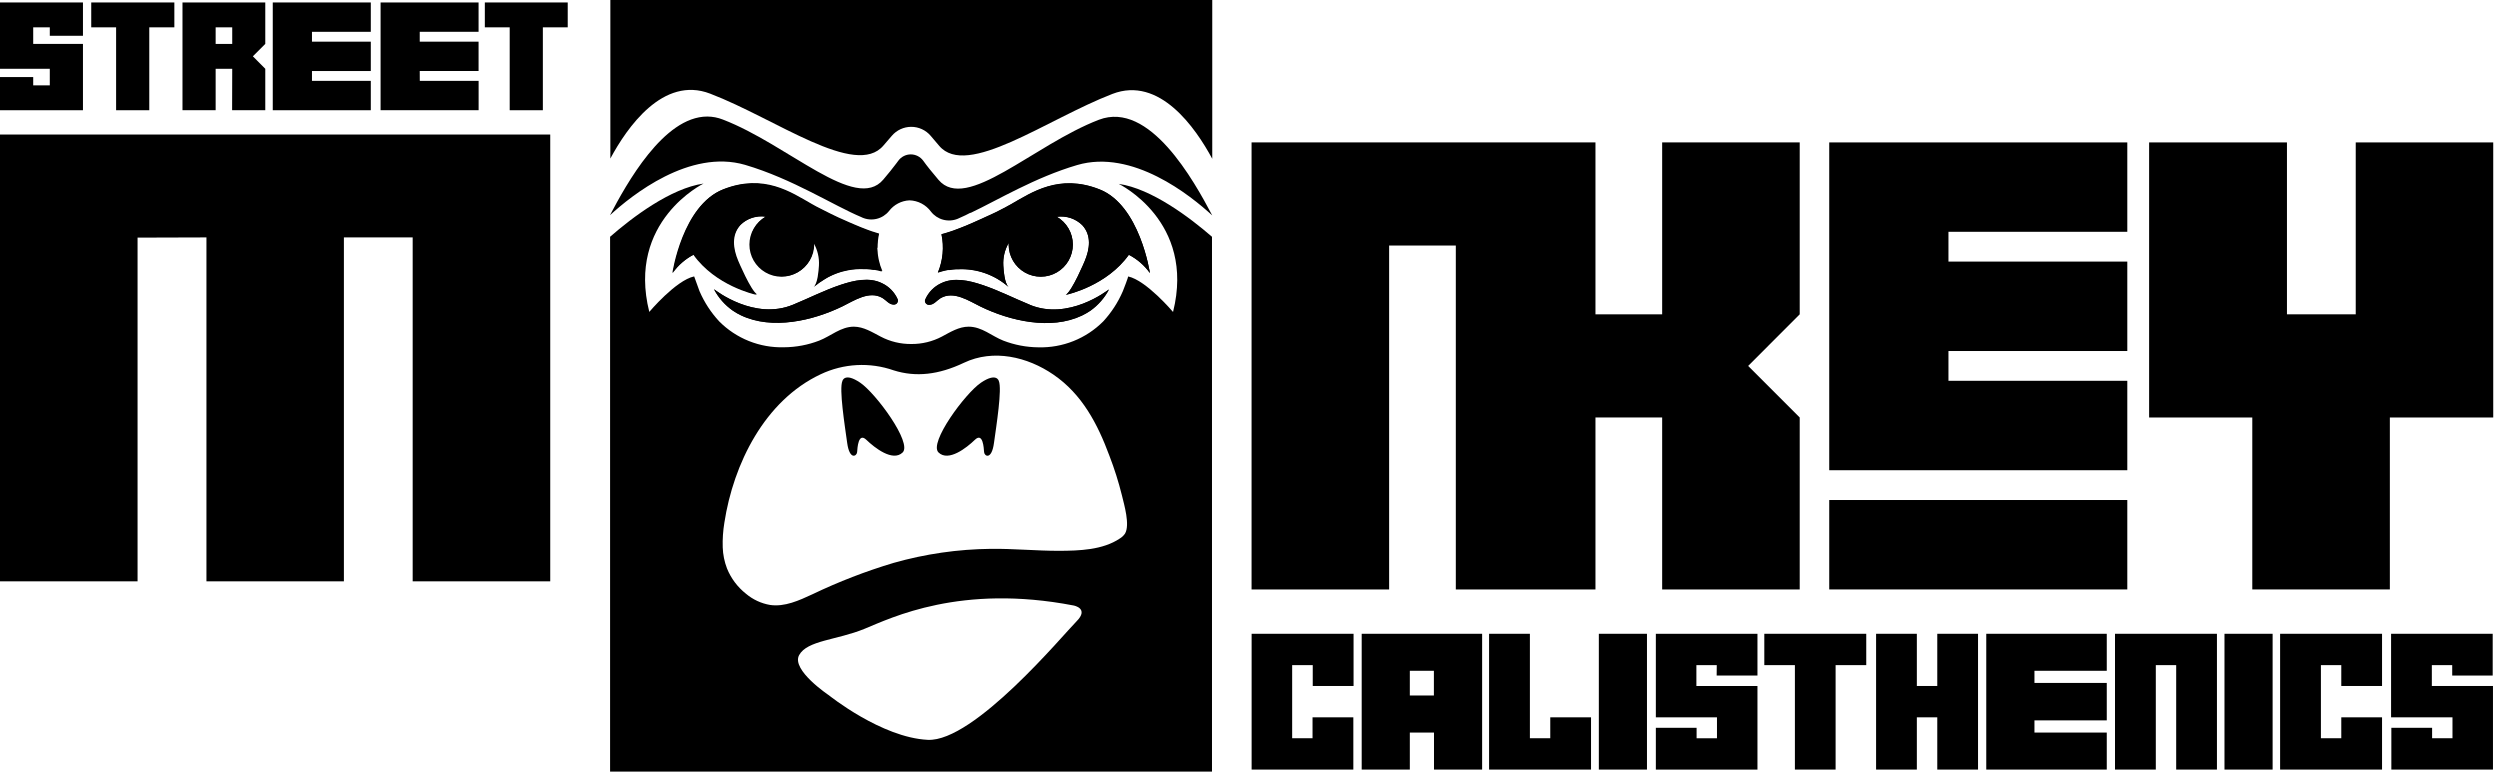
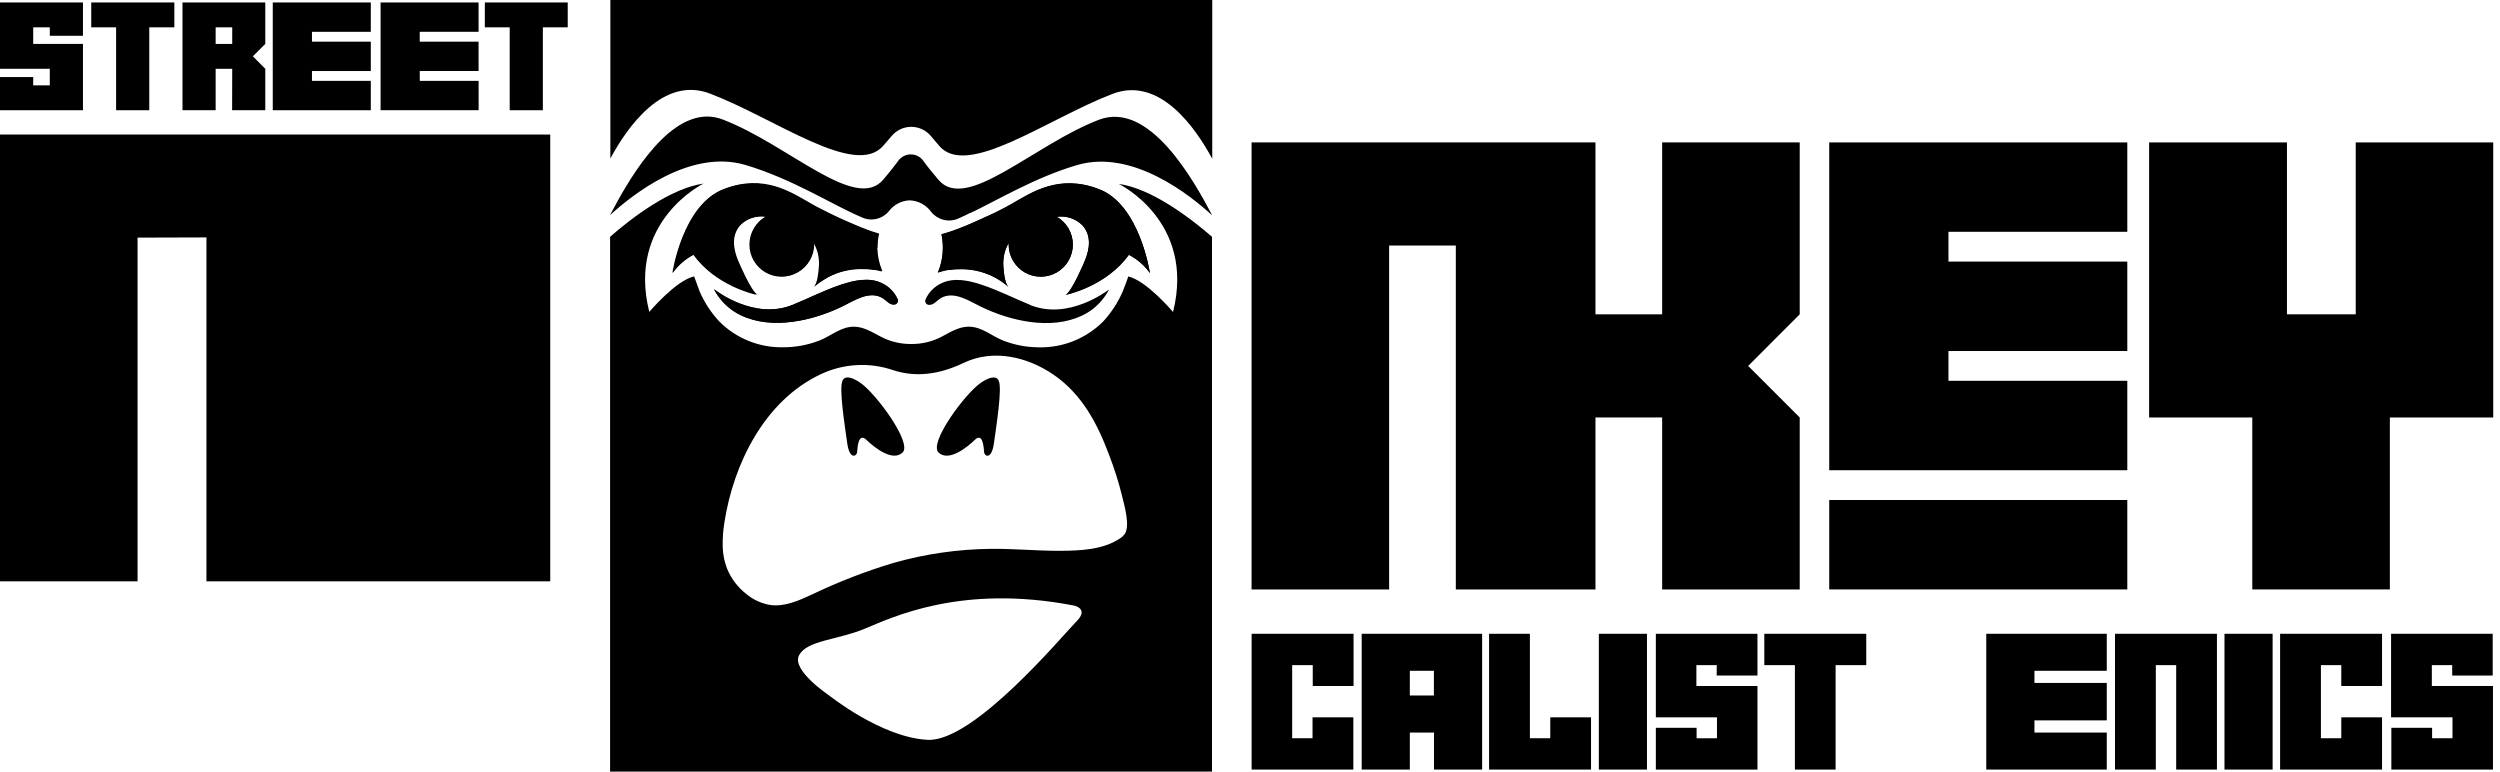
<svg xmlns="http://www.w3.org/2000/svg" width="324" height="100" viewBox="0 0 324 100" fill="none">
  <path d="M6.453 3.542H4.304V5.691H10.751V14.286H0V9.988H4.304V11.063H6.453V8.914H0V0.319H10.751V4.637H6.453V3.542Z" fill="black" />
  <path d="M19.346 3.542V14.286H15.048V3.542H11.825V0.319H22.596V3.542H19.346Z" fill="black" />
  <path d="M30.096 8.914H27.948V14.286H23.65V0.319H34.38V5.691L32.772 7.299L34.38 8.914V14.286H30.082L30.096 8.914ZM27.948 3.542V5.691H30.096V3.542H27.948Z" fill="black" />
  <path d="M40.431 10.48H48.056V14.286H35.35V0.319H48.056V4.124H40.431V5.4H48.056V9.205H40.431V10.48Z" fill="black" />
  <path d="M54.405 10.48H62.029V14.286H49.324V0.319H62.023V4.124H54.398V5.4H62.023V9.205H54.398L54.405 10.48Z" fill="black" />
  <path d="M70.354 3.542V14.286H66.057V3.542H62.834V0.319H73.577V3.542H70.354Z" fill="black" />
-   <path d="M17.828 30.796V75.338H0V17.433H71.311V75.338H53.483V30.769H44.569V75.338H26.755V30.769L17.828 30.796Z" fill="black" />
+   <path d="M17.828 30.796V75.338H0V17.433H71.311V75.338H53.483V30.769V75.338H26.755V30.769L17.828 30.796Z" fill="black" />
  <path d="M142.511 24.558C137.257 22.479 133.701 24.974 131.081 26.464C130.651 26.714 130.145 26.977 129.59 27.261L129.029 27.546C128.551 27.781 128.045 28.024 127.525 28.239C127.317 28.336 127.116 28.433 126.901 28.523C125.743 29.05 124.565 29.535 123.539 29.909L123.103 30.055C122.714 30.186 122.347 30.29 122.028 30.374C122.378 32.037 122.216 33.767 121.564 35.337C121.877 35.229 122.197 35.139 122.52 35.066L122.881 34.997H123.096C123.359 34.952 123.626 34.922 123.893 34.907H124.17C126.573 34.791 128.926 35.619 130.727 37.215C130.186 36.744 130.076 35.087 130.034 34.442C129.969 33.413 130.211 32.389 130.727 31.497C130.72 31.577 130.72 31.658 130.727 31.739C130.732 32.468 130.929 33.182 131.298 33.811C131.666 34.44 132.193 34.961 132.826 35.322C133.459 35.683 134.176 35.871 134.905 35.867C135.634 35.864 136.349 35.669 136.978 35.303C137.608 34.936 138.131 34.41 138.493 33.778C138.856 33.146 139.046 32.43 139.045 31.701C139.043 30.972 138.851 30.257 138.486 29.626C138.121 28.995 137.597 28.471 136.965 28.107C137.56 28.022 138.166 28.074 138.737 28.261C139.308 28.447 139.828 28.762 140.258 29.181C141.499 30.512 141.235 32.3 140.584 33.846C140.584 33.846 138.962 37.728 138.13 38.22C138.442 38.165 143.46 37.014 146.302 33.028C147.388 33.591 148.324 34.403 149.033 35.399C149.033 35.399 147.737 26.617 142.511 24.558ZM133.5 39.509C131.42 38.657 129.438 37.645 127.317 36.931C125.633 36.362 123.629 35.898 121.952 36.737C121.07 37.161 120.365 37.882 119.963 38.775C119.92 38.856 119.901 38.948 119.907 39.041C119.913 39.133 119.944 39.221 119.997 39.297C120.05 39.373 120.122 39.432 120.207 39.47C120.291 39.507 120.384 39.521 120.476 39.509C121.037 39.509 121.432 38.941 121.917 38.643C123.615 37.652 125.591 39.003 127.102 39.738C130.921 41.596 136.196 42.822 140.23 40.903C140.605 40.724 140.967 40.518 141.311 40.286C142.329 39.566 143.163 38.616 143.744 37.513C143.46 37.7 138.456 41.568 133.458 39.509H133.5ZM116.33 38.747C115.926 37.853 115.219 37.132 114.334 36.709C112.664 35.87 110.654 36.342 108.969 36.903C106.855 37.596 104.852 38.629 102.793 39.481C97.796 41.561 92.791 37.672 92.542 37.471C93.124 38.576 93.96 39.526 94.982 40.244C95.324 40.479 95.686 40.685 96.063 40.861C100.097 42.781 105.372 41.554 109.191 39.696C110.695 38.962 112.657 37.617 114.369 38.601C114.861 38.899 115.249 39.454 115.818 39.468C115.908 39.477 116 39.462 116.083 39.423C116.166 39.385 116.238 39.326 116.29 39.251C116.342 39.176 116.373 39.089 116.381 38.998C116.388 38.906 116.37 38.815 116.33 38.733V38.747ZM113.738 32.113C113.734 31.494 113.799 30.875 113.932 30.27C113.634 30.186 113.301 30.082 112.955 29.965L112.421 29.771C111.881 29.57 111.291 29.341 110.695 29.077C110.501 29.001 110.293 28.911 110.099 28.821C109.607 28.613 109.122 28.391 108.65 28.176L107.708 27.726C107.015 27.393 106.363 27.033 105.802 26.762L105.192 26.423C102.572 24.932 99.016 22.458 93.769 24.517C88.522 26.575 87.218 35.337 87.218 35.337C87.93 34.343 88.865 33.531 89.949 32.966C92.798 36.952 97.817 38.102 98.129 38.158C97.297 37.666 95.668 33.784 95.668 33.784C95.023 32.245 94.753 30.45 96.001 29.119C96.429 28.7 96.948 28.384 97.518 28.198C98.088 28.012 98.693 27.959 99.286 28.045C98.655 28.409 98.131 28.933 97.766 29.564C97.401 30.194 97.208 30.91 97.207 31.639C97.205 32.367 97.396 33.084 97.758 33.716C98.121 34.348 98.643 34.874 99.273 35.24C99.903 35.607 100.618 35.802 101.347 35.805C102.075 35.808 102.792 35.62 103.425 35.259C104.058 34.898 104.586 34.377 104.954 33.749C105.322 33.12 105.519 32.405 105.524 31.677C105.531 31.596 105.531 31.515 105.524 31.434C106.041 32.326 106.282 33.351 106.218 34.38C106.218 35.011 106.079 36.667 105.524 37.153C105.956 36.782 106.42 36.45 106.911 36.161C107.12 36.026 107.338 35.903 107.562 35.794C108.096 35.524 108.656 35.308 109.233 35.149C109.461 35.087 109.697 35.032 109.926 34.99C110.627 34.855 111.341 34.801 112.054 34.831H112.4C112.567 34.831 112.733 34.831 112.893 34.879L113.246 34.928H113.447C113.754 34.976 114.057 35.046 114.355 35.136C113.946 34.179 113.723 33.153 113.697 32.113H113.738Z" fill="black" />
  <path d="M157.108 27.92C154.287 25.321 146.766 19.283 139.599 21.39C134.13 22.999 129.327 25.917 125.806 27.587H125.736C125.535 27.698 124.884 28.031 124.115 28.357C123.514 28.601 122.85 28.641 122.224 28.472C121.598 28.303 121.045 27.934 120.649 27.421C120.327 26.984 119.911 26.626 119.43 26.373C118.95 26.121 118.419 25.982 117.876 25.965C117.358 25.987 116.851 26.123 116.391 26.363C115.931 26.602 115.53 26.94 115.215 27.352C114.81 27.853 114.251 28.207 113.625 28.36C112.998 28.513 112.339 28.456 111.749 28.197L111.638 28.142C108.047 26.651 102.724 23.179 96.555 21.363C89.388 19.283 81.874 25.293 79.053 27.892C81.174 23.858 85.985 15.104 91.662 15.104C92.352 15.107 93.036 15.239 93.678 15.492C102.197 18.763 110.875 27.539 114.473 23.276L115.381 22.181C115.603 21.896 115.818 21.633 115.998 21.39L116.206 21.12L116.386 20.878L116.428 20.822C116.613 20.57 116.855 20.365 117.135 20.224C117.414 20.082 117.723 20.009 118.036 20.009C118.349 20.009 118.657 20.082 118.937 20.224C119.216 20.365 119.458 20.57 119.644 20.822C120.136 21.515 120.78 22.305 121.626 23.303C125.23 27.566 133.909 18.791 142.42 15.52C148.985 13.017 154.731 23.414 157.108 27.92Z" fill="black" />
  <path d="M116.053 21.39C115.873 21.633 115.658 21.903 115.436 22.181L116.053 21.39Z" fill="black" />
  <path d="M116.053 21.39C115.873 21.633 115.658 21.903 115.436 22.181L116.053 21.39Z" fill="black" />
  <path d="M114.494 18.86C110.889 23.123 100.568 15.395 92.036 12.137C85.936 9.787 81.257 16.532 79.102 20.545V0H118.105H157.108V20.579C154.946 16.566 150.274 9.822 144.167 12.172C135.642 15.457 125.321 23.158 121.716 18.895L120.614 17.599C120.304 17.235 119.918 16.942 119.484 16.742C119.049 16.541 118.576 16.438 118.098 16.438C117.62 16.438 117.147 16.541 116.712 16.742C116.278 16.942 115.892 17.235 115.582 17.599L114.494 18.86Z" fill="black" />
  <path d="M233.243 18.458H215.416V40.736H206.772V18.458H206.502H188.674H162.203V76.391H180.031V31.822H188.674V76.391H188.944H206.502H206.772V54.107H215.416V76.391H233.243V54.107L226.561 47.425L233.243 40.736V18.458Z" fill="black" />
  <path d="M252.52 49.352H275.698V60.941H237.069V18.458H275.698V30.041H252.52V33.902H275.698V45.491H252.52V49.352ZM275.698 64.802V76.391H237.069V64.802H275.698Z" fill="black" />
  <path d="M170.132 86.2H167.464V95.675H170.105V92.965H175.393V99.737H162.21V82.138H175.421V88.903H170.132V86.2Z" fill="black" />
  <path d="M176.475 82.138H192.084V99.737H185.846V94.94H182.713V99.737H176.475V82.138ZM182.713 86.934V90.136H185.832V86.934H182.713Z" fill="black" />
  <path d="M192.985 99.737V82.138H198.274V95.675H200.915V92.965H206.197V99.737H192.985Z" fill="black" />
  <path d="M213.447 82.138V99.737H207.209V82.138H213.447Z" fill="black" />
  <path d="M222.493 86.2H219.852V88.903H227.767V99.737H214.598V94.323H219.879V95.675H222.52V92.965H214.598V82.138H227.767V87.551H222.479L222.493 86.2Z" fill="black" />
  <path d="M237.894 86.2V99.737H232.619V86.2H228.655V82.138H241.866V86.2H237.894Z" fill="black" />
-   <path d="M248.423 92.965V99.737H243.141V82.138H248.423V88.903H251.071V82.138H256.353V99.737H251.071V92.965H248.423Z" fill="black" />
  <path d="M263.665 94.94H273.037V99.737H257.42V82.138H273.037V86.934H263.665V88.508H273.037V93.36H263.665V94.94Z" fill="black" />
  <path d="M287.315 82.138V99.737H282.034V86.2H279.393V99.737H274.104V82.138H287.315Z" fill="black" />
  <path d="M294.531 82.138V99.737H288.293V82.138H294.531Z" fill="black" />
  <path d="M303.431 86.2H300.79V95.675H303.431V92.965H308.713V99.737H295.502V82.138H308.713V88.903H303.431V86.2Z" fill="black" />
  <path d="M317.807 86.2H315.166V88.903H323.089V99.737H309.919V94.323H315.201V95.675H317.842V92.965H309.884V82.138H323.054V87.551H317.807V86.2Z" fill="black" />
  <path d="M291.897 54.107H278.526V18.458H296.389V40.736H305.303V18.458H323.123V54.107H309.725V76.391H291.897V54.107Z" fill="black" />
  <path d="M144.985 23.83C144.985 23.83 154.973 28.648 152.027 40.431C152.027 40.431 148.562 36.335 146.212 35.829C146.254 35.829 145.574 37.645 145.519 37.742C144.9 39.179 144.042 40.501 142.982 41.651C141.884 42.755 140.571 43.623 139.126 44.201C137.68 44.779 136.131 45.056 134.574 45.013C133.021 45 131.483 44.706 130.034 44.146C128.537 43.564 127.261 42.337 125.535 42.337C124.274 42.337 123.179 43.03 122.07 43.62C120.847 44.266 119.481 44.597 118.098 44.583C116.715 44.597 115.349 44.266 114.126 43.62C113.038 43.058 111.936 42.344 110.661 42.337C108.969 42.337 107.666 43.564 106.162 44.146C104.706 44.707 103.161 44.998 101.601 45.006C100.045 45.05 98.497 44.775 97.052 44.196C95.607 43.618 94.296 42.749 93.2 41.644C92.137 40.495 91.277 39.173 90.656 37.735C90.608 37.638 89.963 35.836 89.963 35.822C87.593 36.328 84.148 40.424 84.148 40.424C81.195 28.641 91.183 23.789 91.183 23.789C86.92 24.406 81.964 28.156 79.067 30.686V100H118.07H157.074V30.686C154.211 28.204 149.255 24.447 144.985 23.83ZM139.502 80.543C137.804 82.242 126.242 96.174 120.24 95.883C114.237 95.592 107.417 90.102 107.417 90.102C107.417 90.102 102.523 86.837 103.563 84.91C104.602 82.983 108.456 82.963 112.012 81.507C115.568 80.051 124.489 75.65 139.135 78.471C139.135 78.471 141.214 78.838 139.502 80.543ZM145.803 69.155C145.63 69.407 145.405 69.62 145.145 69.779C142.906 71.29 139.863 71.373 137.243 71.387C134.297 71.387 131.351 71.096 128.405 71.13C124.15 71.175 119.919 71.786 115.825 72.947C112.214 74.027 108.694 75.387 105.296 77.015C103.556 77.819 101.705 78.679 99.799 78.402C98.643 78.203 97.561 77.698 96.666 76.939C95.582 76.08 94.739 74.956 94.219 73.674C93.883 72.799 93.696 71.874 93.665 70.936C93.632 69.865 93.704 68.792 93.879 67.734C95.051 60.109 99.099 51.917 106.356 48.506C109.325 47.096 112.73 46.914 115.831 48C118.694 48.901 121.647 48.576 124.925 47.016C128.745 45.2 133.153 46.24 136.522 48.548C140.251 51.099 142.254 54.953 143.786 59.084C144.43 60.754 144.97 62.462 145.401 64.199C145.692 65.412 146.468 68.025 145.803 69.155Z" fill="black" />
  <path d="M114.272 35.191C113.974 35.101 113.671 35.032 113.364 34.983H113.163L112.809 34.934C112.65 34.934 112.484 34.893 112.317 34.886C112.151 34.879 112.088 34.886 111.971 34.886C111.258 34.857 110.543 34.91 109.843 35.045C109.621 35.087 109.385 35.142 109.15 35.205C108.573 35.364 108.013 35.579 107.479 35.849C107.255 35.959 107.037 36.081 106.827 36.217C106.337 36.505 105.873 36.837 105.441 37.208C105.982 36.737 106.086 35.08 106.134 34.435C106.199 33.407 105.958 32.382 105.441 31.49C105.448 31.57 105.448 31.651 105.441 31.732C105.436 32.461 105.239 33.175 104.871 33.804C104.502 34.433 103.975 34.954 103.342 35.315C102.709 35.676 101.992 35.864 101.263 35.861C100.535 35.857 99.82 35.663 99.19 35.296C98.56 34.929 98.038 34.403 97.675 33.771C97.312 33.139 97.122 32.423 97.124 31.694C97.125 30.965 97.318 30.25 97.683 29.619C98.047 28.988 98.572 28.465 99.203 28.1C98.609 28.015 98.004 28.067 97.435 28.254C96.865 28.44 96.346 28.755 95.917 29.174C94.67 30.505 94.94 32.301 95.585 33.839C95.585 33.839 97.214 37.721 98.045 38.213C97.733 38.158 92.715 37.007 89.866 33.021C88.782 33.586 87.847 34.398 87.135 35.392C87.135 35.392 88.424 26.631 93.686 24.572C98.946 22.513 102.488 24.988 105.108 26.478L105.718 26.818C106.287 27.116 106.931 27.442 107.625 27.781L108.567 28.232C109.039 28.447 109.524 28.669 110.016 28.876C110.21 28.966 110.418 29.057 110.612 29.133C111.208 29.382 111.797 29.611 112.338 29.826L112.872 30.02C113.218 30.138 113.565 30.242 113.849 30.325C113.716 30.931 113.651 31.549 113.655 32.169C113.668 33.206 113.877 34.231 114.272 35.191Z" fill="black" />
  <path d="M116.171 39.371C116.063 39.45 115.931 39.489 115.797 39.481C115.228 39.481 114.84 38.913 114.348 38.622C112.657 37.624 110.674 38.975 109.17 39.71C105.351 41.568 100.076 42.795 96.042 40.882C95.665 40.704 95.303 40.495 94.961 40.258C93.938 39.542 93.101 38.591 92.521 37.485C92.77 37.686 97.775 41.554 102.773 39.495C104.852 38.65 106.834 37.631 108.948 36.917C110.633 36.355 112.643 35.884 114.313 36.723C115.198 37.145 115.905 37.867 116.31 38.761C116.346 38.865 116.353 38.978 116.328 39.086C116.303 39.193 116.249 39.292 116.171 39.371Z" fill="black" />
  <path d="M149.026 35.378C148.317 34.383 147.381 33.57 146.295 33.008C143.453 36.993 138.435 38.144 138.123 38.199C138.955 37.707 140.577 33.825 140.577 33.825C141.228 32.28 141.492 30.491 140.251 29.161C139.821 28.741 139.301 28.426 138.73 28.24C138.159 28.053 137.553 28.001 136.958 28.086C137.59 28.451 138.114 28.974 138.479 29.605C138.844 30.236 139.036 30.952 139.038 31.68C139.039 32.409 138.849 33.125 138.486 33.757C138.124 34.389 137.601 34.915 136.971 35.282C136.342 35.649 135.627 35.843 134.898 35.847C134.169 35.85 133.452 35.662 132.819 35.301C132.186 34.94 131.659 34.419 131.291 33.79C130.922 33.161 130.726 32.447 130.72 31.718C130.713 31.638 130.713 31.556 130.72 31.476C130.204 32.368 129.963 33.393 130.027 34.422C130.062 35.052 130.173 36.709 130.72 37.194C128.917 35.593 126.558 34.761 124.149 34.879H123.872C123.605 34.894 123.339 34.924 123.075 34.969H122.86L122.499 35.038C122.176 35.111 121.857 35.201 121.543 35.309C122.195 33.739 122.357 32.009 122.007 30.346C122.326 30.263 122.701 30.159 123.082 30.027L123.518 29.881C124.544 29.521 125.723 29.036 126.88 28.495C127.095 28.405 127.296 28.308 127.504 28.211C128.024 27.975 128.53 27.733 129.008 27.518L129.57 27.234C130.124 26.95 130.63 26.686 131.06 26.436C133.68 24.946 137.236 22.472 142.49 24.53C147.744 26.589 149.026 35.378 149.026 35.378Z" fill="black" />
-   <path d="M143.703 37.499C143.123 38.603 142.289 39.554 141.27 40.272C140.924 40.504 140.563 40.712 140.189 40.895C136.154 42.809 130.88 41.589 127.06 39.724C125.549 38.989 123.595 37.645 121.876 38.636C121.39 38.927 120.995 39.481 120.434 39.495C120.342 39.507 120.249 39.493 120.165 39.456C120.081 39.419 120.008 39.359 119.955 39.283C119.903 39.207 119.871 39.119 119.865 39.027C119.859 38.934 119.879 38.843 119.921 38.761C120.324 37.868 121.028 37.147 121.91 36.723C123.588 35.884 125.591 36.355 127.275 36.917C129.396 37.61 131.393 38.65 133.458 39.495C138.456 41.568 143.46 37.7 143.703 37.499Z" fill="black" />
  <path d="M116.982 58.64C115.7 59.888 113.343 58.023 112.283 57.004C111.222 55.985 111.125 58.072 111.083 58.599C111.042 59.125 110.106 59.666 109.794 57.399C109.482 55.133 108.727 50.399 109.177 49.373C109.177 49.373 109.441 48.215 111.478 49.594C113.516 50.974 118.251 57.399 116.982 58.64Z" fill="black" />
  <path d="M128.821 57.399C128.516 59.666 127.58 59.132 127.539 58.599C127.497 58.065 127.4 55.978 126.34 57.004C125.279 58.03 122.922 59.888 121.633 58.64C120.344 57.392 125.099 50.967 127.137 49.594C129.174 48.222 129.445 49.373 129.445 49.373C129.888 50.385 129.133 55.14 128.821 57.399Z" fill="black" />
</svg>